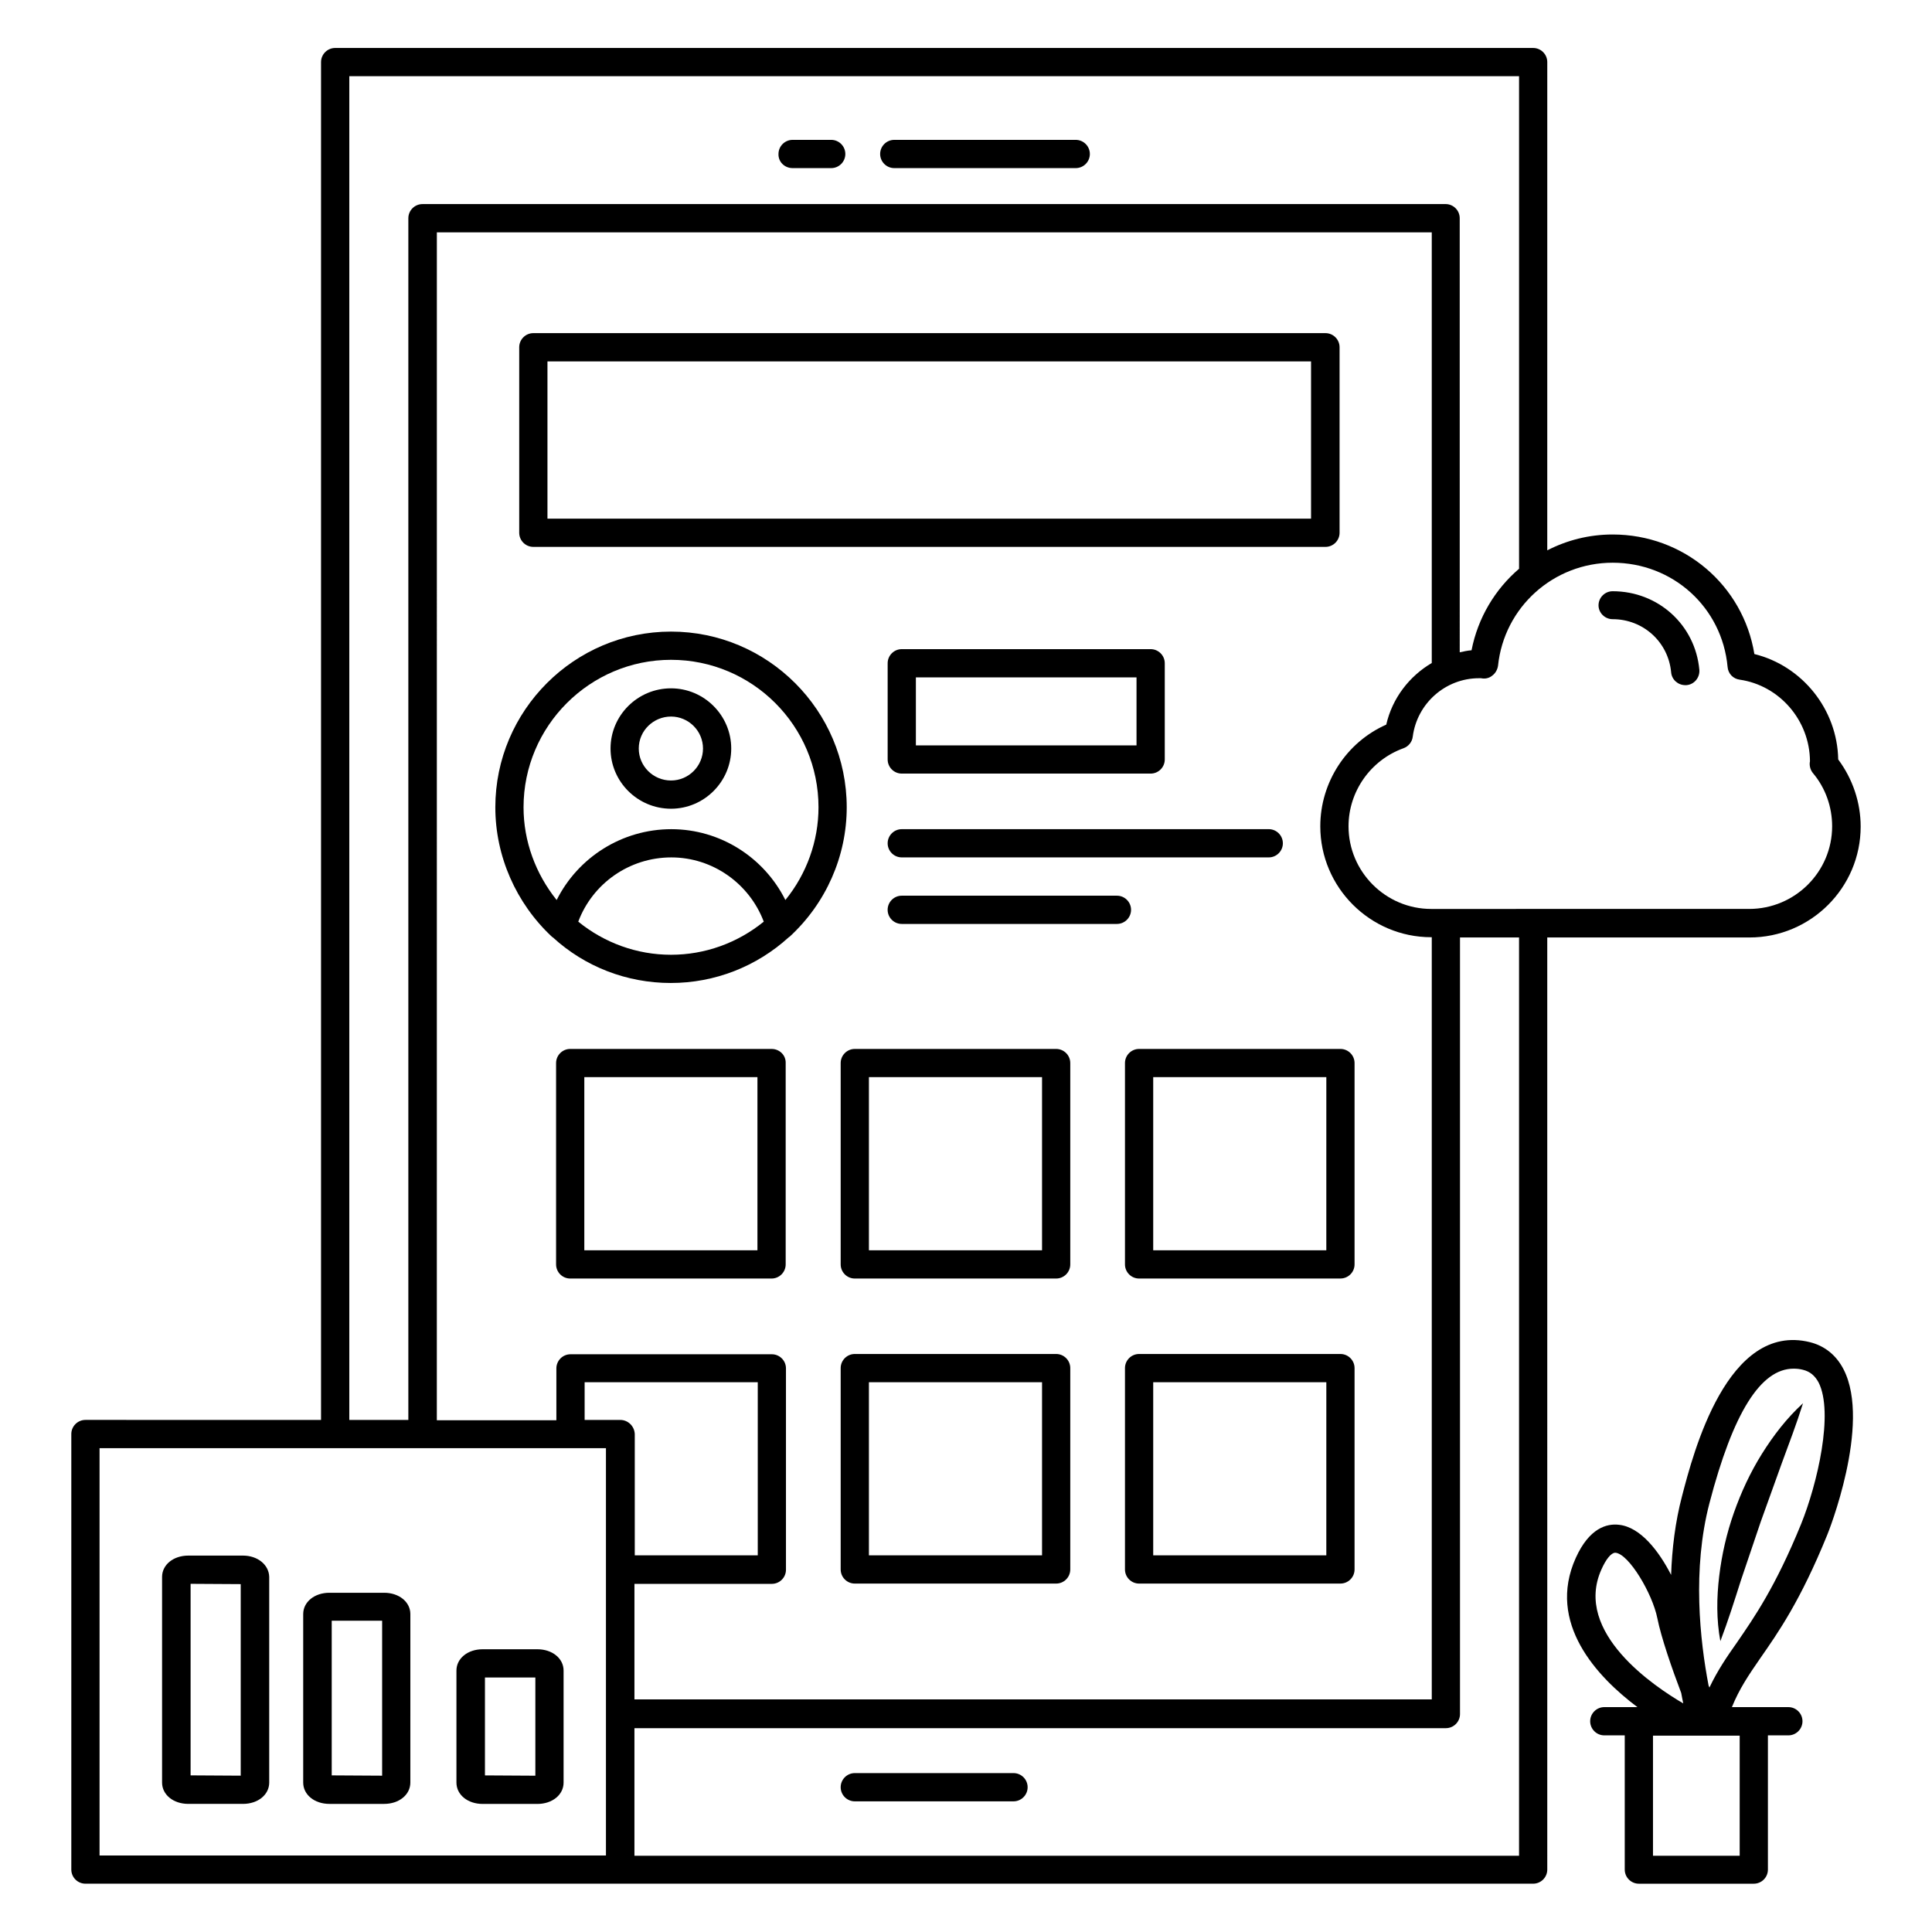
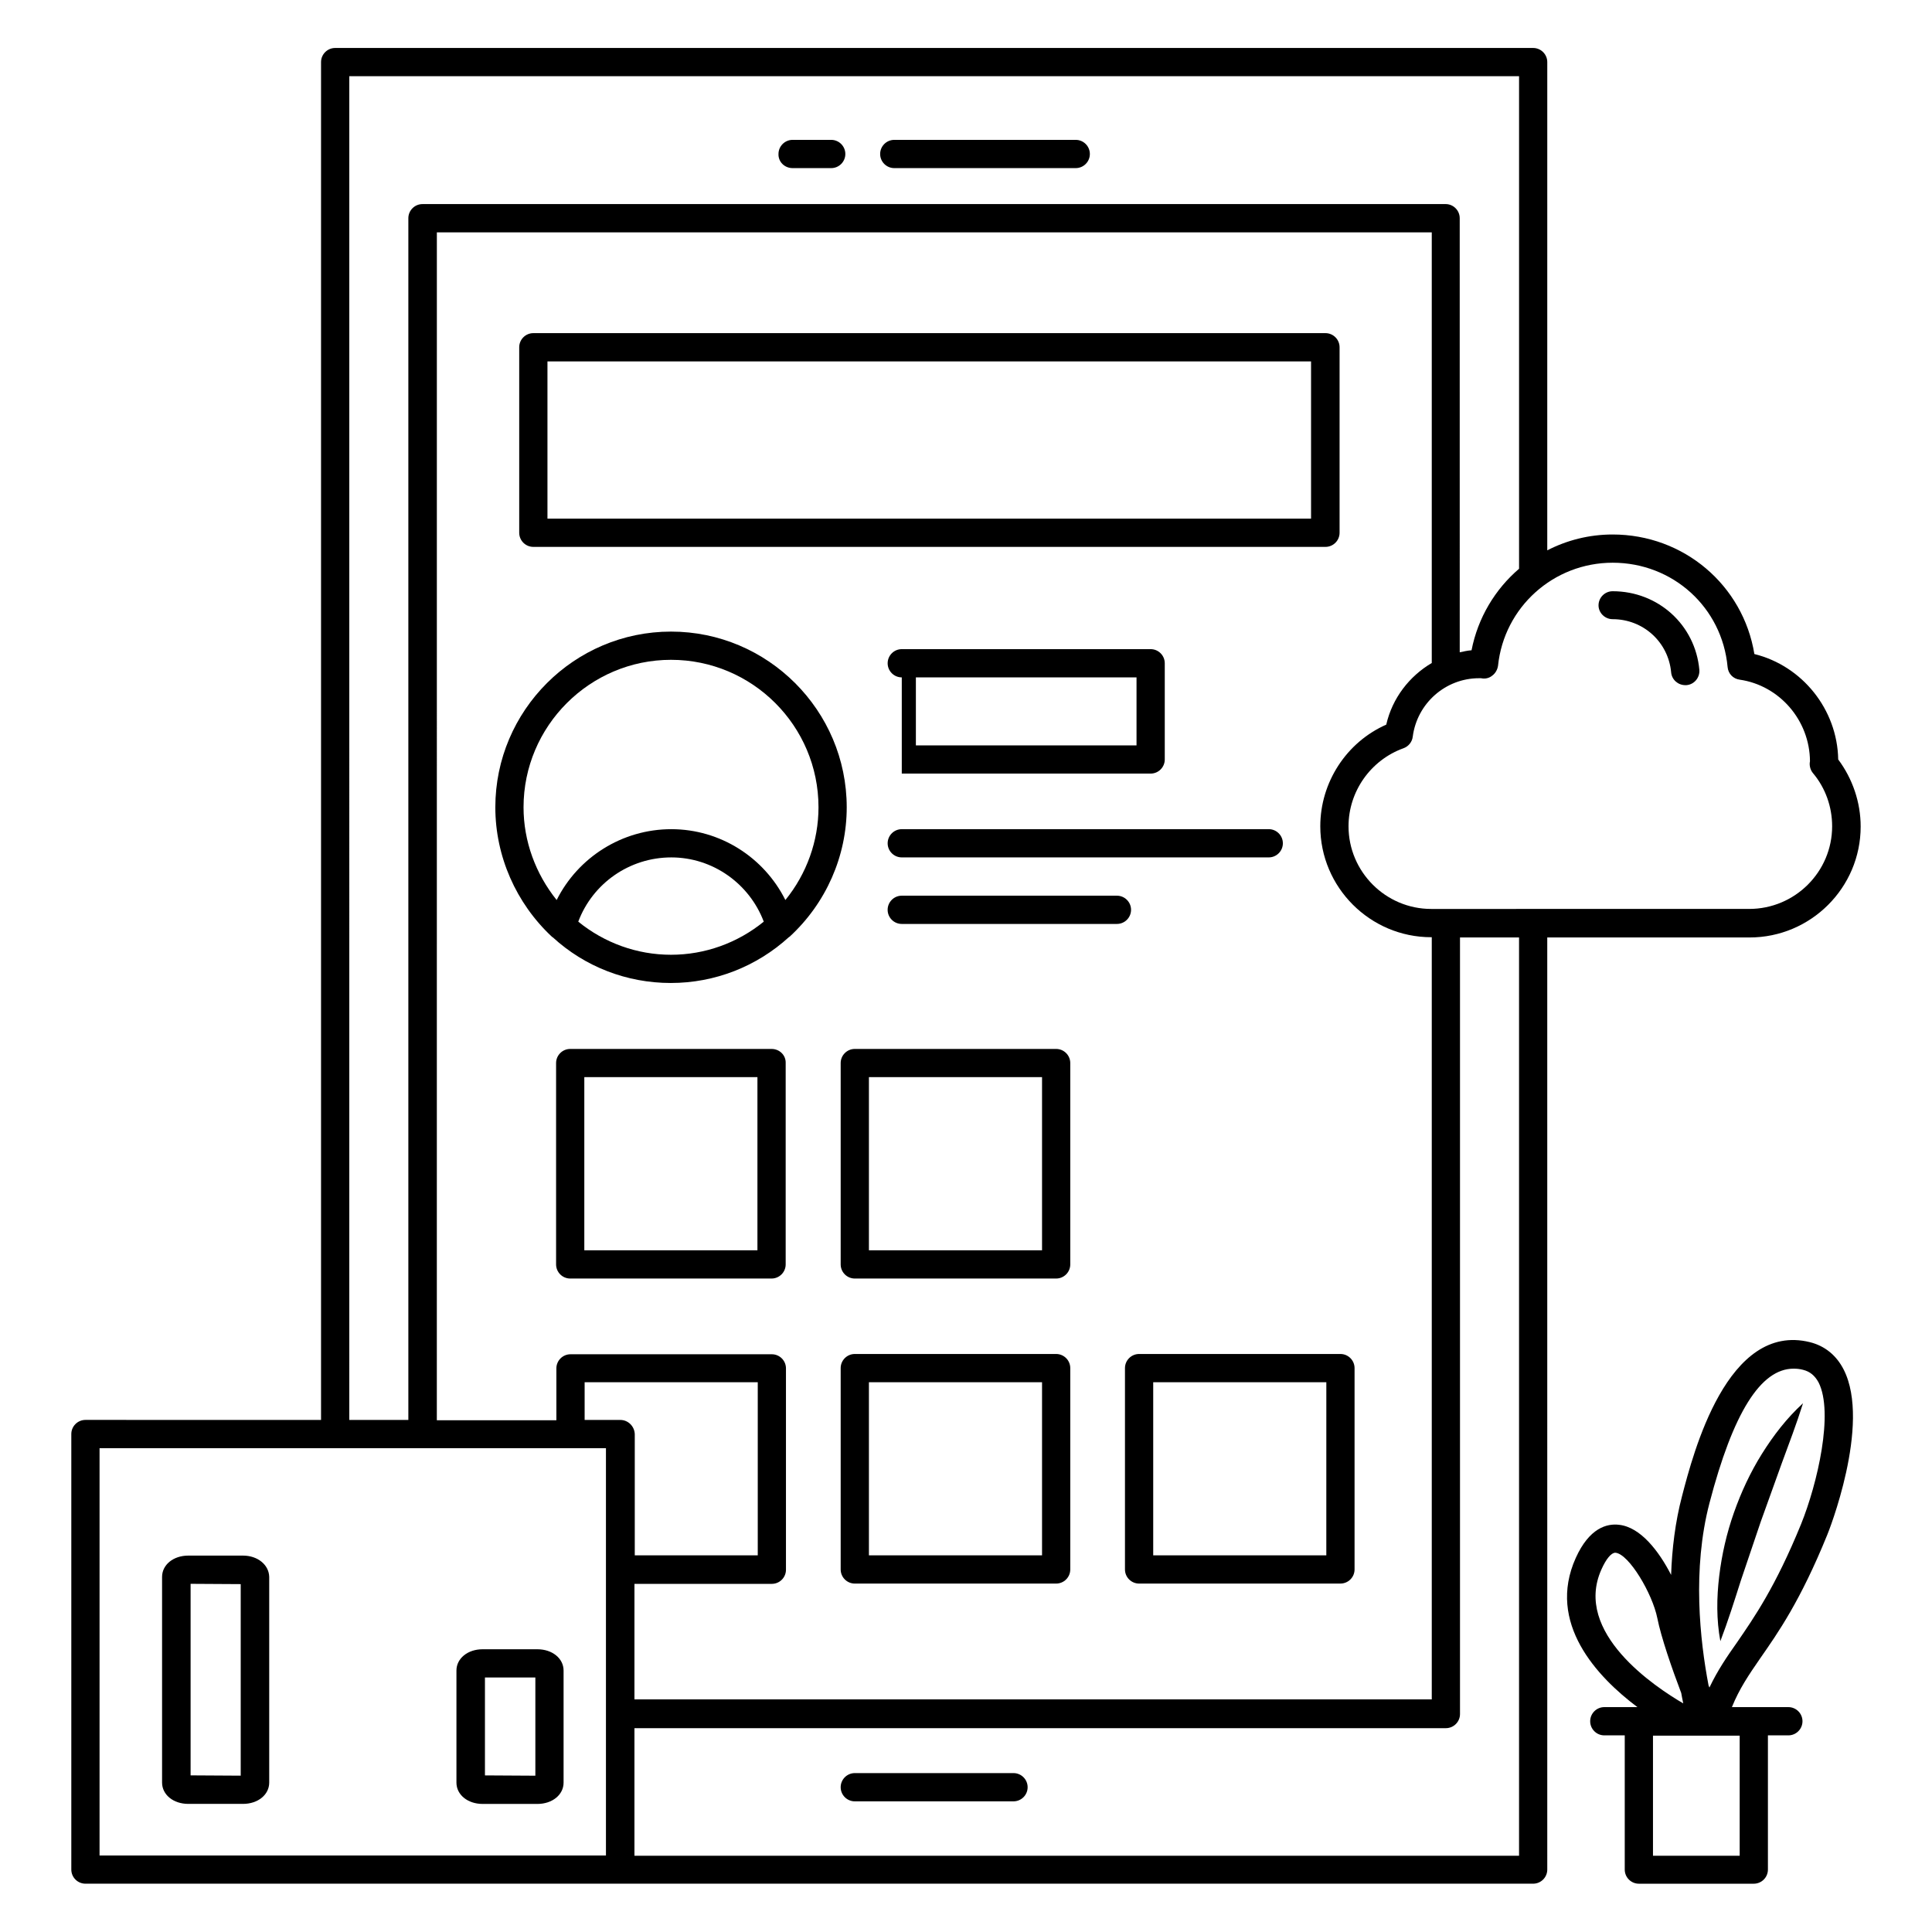
<svg xmlns="http://www.w3.org/2000/svg" fill="#000000" width="800px" height="800px" version="1.1" viewBox="144 144 512 512">
  <g>
    <path d="m380.99 188.55h48.09c2.062 0 3.742-1.68 3.742-3.742s-1.68-3.742-3.742-3.742h-48.09c-2.062 0-3.742 1.68-3.742 3.742s1.68 3.742 3.742 3.742z" />
    <path d="m354.05 188.55h10.23c2.062 0 3.742-1.68 3.742-3.742s-1.68-3.742-3.742-3.742h-10.23c-2.062 0-3.742 1.68-3.742 3.742-0.078 2.062 1.602 3.742 3.742 3.742z" />
    <path d="m412.59 613.89h-42.059c-2.062 0-3.742 1.68-3.742 3.742s1.68 3.742 3.742 3.742h42.059c2.062 0 3.742-1.68 3.742-3.742s-1.68-3.742-3.742-3.742z" />
    <path d="m285.34 288.93h209.92c2.062 0 3.742-1.68 3.742-3.742v-49.16c0-2.062-1.68-3.742-3.742-3.742h-209.92c-2.062 0-3.742 1.68-3.742 3.742v49.16c0 2.066 1.68 3.742 3.742 3.742zm3.742-49.156h202.36v41.68l-202.36-0.004z" />
    <path d="m368.39 357.94c0-25.648-20.914-46.562-46.562-46.562-25.648 0-46.562 20.914-46.562 46.562 0 12.977 5.496 25.418 14.961 34.273 0.078 0.078 0.152 0.152 0.23 0.152 8.551 7.863 19.695 12.137 31.297 12.137 11.68 0 22.746-4.352 31.297-12.137 0.078-0.078 0.152-0.078 0.23-0.152 9.613-8.852 15.109-21.297 15.109-34.273zm-46.562-39.082c21.527 0 39.082 17.48 39.082 39.082 0 8.93-3.129 17.633-8.777 24.578-5.648-11.297-17.25-18.777-30.23-18.777-13.055 0-24.734 7.481-30.383 18.777-5.574-6.945-8.777-15.574-8.777-24.578 0.004-21.527 17.559-39.082 39.086-39.082zm-24.582 69.387c3.816-10.152 13.586-17.023 24.656-17.023 10.992 0 20.688 6.945 24.504 17.023-6.945 5.648-15.574 8.777-24.578 8.777-9.008 0-17.633-3.129-24.582-8.777z" />
-     <path d="m321.83 358.32c8.777 0 15.953-7.176 15.953-15.953 0-8.777-7.176-15.953-15.953-15.953-8.855 0-16.031 7.176-16.031 15.953 0 8.777 7.176 15.953 16.031 15.953zm0-24.426c4.656 0 8.473 3.816 8.473 8.473s-3.816 8.473-8.473 8.473c-4.734 0-8.551-3.816-8.551-8.473 0-4.734 3.894-8.473 8.551-8.473z" />
-     <path d="m382.98 349.01h65.953c2.062 0 3.742-1.68 3.742-3.742v-25.496c0-2.062-1.68-3.742-3.742-3.742h-65.953c-2.062 0-3.742 1.68-3.742 3.742v25.496c0 2.062 1.68 3.742 3.742 3.742zm3.738-25.496h58.473v18.016h-58.473z" />
+     <path d="m382.98 349.01h65.953c2.062 0 3.742-1.68 3.742-3.742v-25.496c0-2.062-1.68-3.742-3.742-3.742h-65.953c-2.062 0-3.742 1.68-3.742 3.742c0 2.062 1.68 3.742 3.742 3.742zm3.738-25.496h58.473v18.016h-58.473z" />
    <path d="m382.98 371.22h97.25c2.062 0 3.742-1.68 3.742-3.742s-1.68-3.742-3.742-3.742l-97.25 0.004c-2.062 0-3.742 1.68-3.742 3.742 0 2.059 1.68 3.738 3.742 3.738z" />
    <path d="m443.74 385.11c0-2.062-1.68-3.742-3.742-3.742h-57.023c-2.062 0-3.742 1.68-3.742 3.742s1.68 3.742 3.742 3.742h57.023c2.062 0 3.742-1.68 3.742-3.742z" />
    <path d="m348.47 421.98h-53.359c-2.062 0-3.742 1.68-3.742 3.742v53.359c0 2.062 1.68 3.742 3.742 3.742h53.359c2.062 0 3.742-1.68 3.742-3.742v-53.359c0.074-2.062-1.605-3.742-3.742-3.742zm-3.742 53.355h-45.879v-45.879h45.879z" />
    <path d="m423.89 421.98h-53.359c-2.062 0-3.742 1.68-3.742 3.742v53.359c0 2.062 1.68 3.742 3.742 3.742h53.359c2.062 0 3.742-1.68 3.742-3.742v-53.359c0-2.062-1.68-3.742-3.742-3.742zm-3.738 53.355h-45.879v-45.879h45.879z" />
-     <path d="m499.23 421.98h-53.359c-2.062 0-3.742 1.68-3.742 3.742v53.359c0 2.062 1.68 3.742 3.742 3.742l53.359-0.008c2.062 0 3.742-1.68 3.742-3.742v-53.359c-0.004-2.055-1.684-3.734-3.742-3.734zm-3.742 53.355h-45.875v-45.879h45.879z" />
    <path d="m423.89 502.82h-53.359c-2.062 0-3.742 1.68-3.742 3.742v53.359c0 2.062 1.68 3.742 3.742 3.742h53.359c2.062 0 3.742-1.68 3.742-3.742v-53.359c0-2.062-1.68-3.742-3.742-3.742zm-3.738 53.359h-45.879v-45.879h45.879z" />
    <path d="m499.23 502.82h-53.359c-2.062 0-3.742 1.68-3.742 3.742v53.359c0 2.062 1.68 3.742 3.742 3.742l53.359-0.004c2.062 0 3.742-1.68 3.742-3.742v-53.359c-0.004-2.059-1.684-3.738-3.742-3.738zm-3.742 53.359h-45.875v-45.879h45.879z" />
    <path d="m607.63 392.44c16.258 0 29.465-13.207 29.465-29.391 0-6.414-2.137-12.672-5.953-17.785-0.23-13.281-9.543-24.809-22.215-27.938-2.977-18.242-18.703-31.68-37.559-31.68-6.258 0-12.137 1.527-17.328 4.199l0.004-129.39c0-2.062-1.68-3.742-3.742-3.742h-317.48c-2.062 0-3.742 1.68-3.742 3.742v359.84l-62.438-0.004c-2.062 0-3.742 1.68-3.742 3.742v115.42c0 2.062 1.68 3.742 3.742 3.742h383.66c2.062 0 3.742-1.68 3.742-3.742l-0.004-247.02zm-5.801-71.68c0.152 1.754 1.449 3.129 3.207 3.359 10.535 1.527 18.551 10.762 18.625 21.602-0.23 1.07 0.078 2.289 0.762 3.129 3.359 3.969 5.113 9.008 5.113 14.121 0 12.062-9.848 21.906-21.984 21.906l-84.273 0.004c-12.062 0-21.906-9.848-21.906-21.906 0-9.238 5.879-17.559 14.578-20.688 1.297-0.457 2.289-1.68 2.441-3.055 1.145-8.855 8.703-15.496 17.559-15.496h0.383 0.152c1.07 0.23 2.137 0 2.977-0.688 0.84-0.609 1.375-1.602 1.527-2.594 1.605-15.57 14.734-27.328 30.383-27.328 15.953 0 29.008 11.832 30.457 27.633zm-293.43 199.54h-9.465v-10h45.879v45.879h-32.594v-32.137c-0.082-2.062-1.762-3.742-3.82-3.742zm3.738 43.438h36.41c2.062 0 3.742-1.68 3.742-3.742v-53.359c0-2.062-1.68-3.742-3.742-3.742h-53.359c-2.062 0-3.742 1.68-3.742 3.742v13.742h-31.68l0.008-314.8h263.66v114.12c-5.953 3.512-10.457 9.312-12.062 16.336-10.535 4.656-17.48 15.266-17.48 26.945 0 16.184 13.207 29.391 29.391 29.391h0.152v201.98h-211.3zm-75.57-399.54h310v130.53c-6.336 5.418-10.914 12.977-12.594 21.602-1.07 0.078-2.062 0.305-3.129 0.535l-0.004-115.04c0-2.062-1.68-3.742-3.742-3.742l-271.14 0.004c-2.062 0-3.742 1.68-3.742 3.742v318.47h-15.648zm-66.184 363.58h134.2v107.94h-134.2zm376.18 108.02h-234.43v-33.816h215.04c2.062 0 3.742-1.68 3.742-3.742v-205.8h15.648z" />
    <path d="m571.37 308.09c8.09 0 14.734 6.031 15.496 14.047 0.152 1.984 1.832 3.434 3.742 3.434h0.305c2.062-0.152 3.586-1.984 3.434-4.047-1.07-11.91-10.914-20.84-22.977-20.84-2.062 0-3.742 1.68-3.742 3.742 0 1.984 1.68 3.664 3.742 3.664z" />
    <path d="m286.41 581.07h-14.504c-3.969 0-6.945 2.441-6.945 5.648v29.695c0 3.207 2.977 5.648 6.945 5.648h14.504c3.969 0 6.945-2.441 6.945-5.648v-29.695c0-3.207-2.977-5.648-6.945-5.648zm-0.535 33.508-13.359-0.078v-25.953h13.359z" />
-     <path d="m245.8 566.1h-14.504c-3.969 0-6.945 2.441-6.945 5.648v44.656c0 3.207 2.977 5.648 6.945 5.648h14.504c3.969 0 6.945-2.441 6.945-5.648l0.004-44.656c0-3.203-2.977-5.648-6.949-5.648zm-0.531 48.473-13.359-0.078v-40.992h13.359z" />
    <path d="m208.4 556.25h-14.504c-3.969 0-6.945 2.441-6.945 5.648v54.504c0 3.207 2.977 5.648 6.945 5.648h14.504c3.969 0 6.945-2.441 6.945-5.648v-54.504c-0.074-3.203-3.051-5.648-6.945-5.648zm-0.609 58.32-13.281-0.078v-50.762l13.281 0.078z" />
    <path d="m610.91 529.31c-3.055 4.887-5.496 10.152-7.406 15.574-1.91 5.418-3.207 11.07-3.894 16.793-0.688 5.727-0.762 11.527 0.305 17.25 2.062-5.418 3.742-10.762 5.418-16.031l5.266-15.574 5.574-15.496c1.91-5.191 3.894-10.383 5.648-15.953-4.344 3.973-7.856 8.555-10.91 13.438z" />
    <path d="m623.66 499.69c-21.906-5.418-30.914 29.312-33.895 40.762-1.832 6.945-2.672 14.121-2.902 20.914-3.207-6.258-8.09-12.672-13.816-13.281-3.207-0.383-7.863 0.84-11.449 8.777-7.785 17.25 5.648 31.527 16.336 39.543h-8.777c-2.062 0-3.742 1.68-3.742 3.742s1.68 3.742 3.742 3.742h5.418v35.57c0 2.062 1.68 3.742 3.742 3.742h30.457c2.062 0 3.742-1.68 3.742-3.742v-35.57h5.418c2.062 0 3.742-1.68 3.742-3.742s-1.68-3.742-3.742-3.742h-9.082-0.078-5.801c1.984-4.887 4.426-8.473 7.481-12.902 4.734-6.793 10.688-15.266 17.785-32.746 0.152-0.305 11.754-29.312 4.352-43.816-1.906-3.738-4.961-6.258-8.93-7.25zm-55.266 60.227c1.223-2.75 2.594-4.426 3.664-4.426h0.078c3.586 0.383 9.77 10.84 11.07 17.328 0.992 5.039 3.894 13.434 6.336 19.848 0.152 0.992 0.383 1.91 0.535 2.75-7.336-4.277-29.242-18.703-21.684-35.5zm36.641 75.879h-22.977v-31.832h22.977zm16.258-87.863c-6.793 16.641-12.441 24.734-16.945 31.297-2.75 3.894-5.191 7.481-7.328 11.984-0.078-0.152-0.152-0.383-0.23-0.535-2.289-11.984-4.352-30.762 0.23-48.32 6.258-23.969 13.586-35.648 22.289-35.648 0.84 0 1.68 0.078 2.519 0.305 1.832 0.457 3.129 1.527 4.121 3.359 4.047 8.02-0.305 26.797-4.656 37.559z" />
  </g>
</svg>